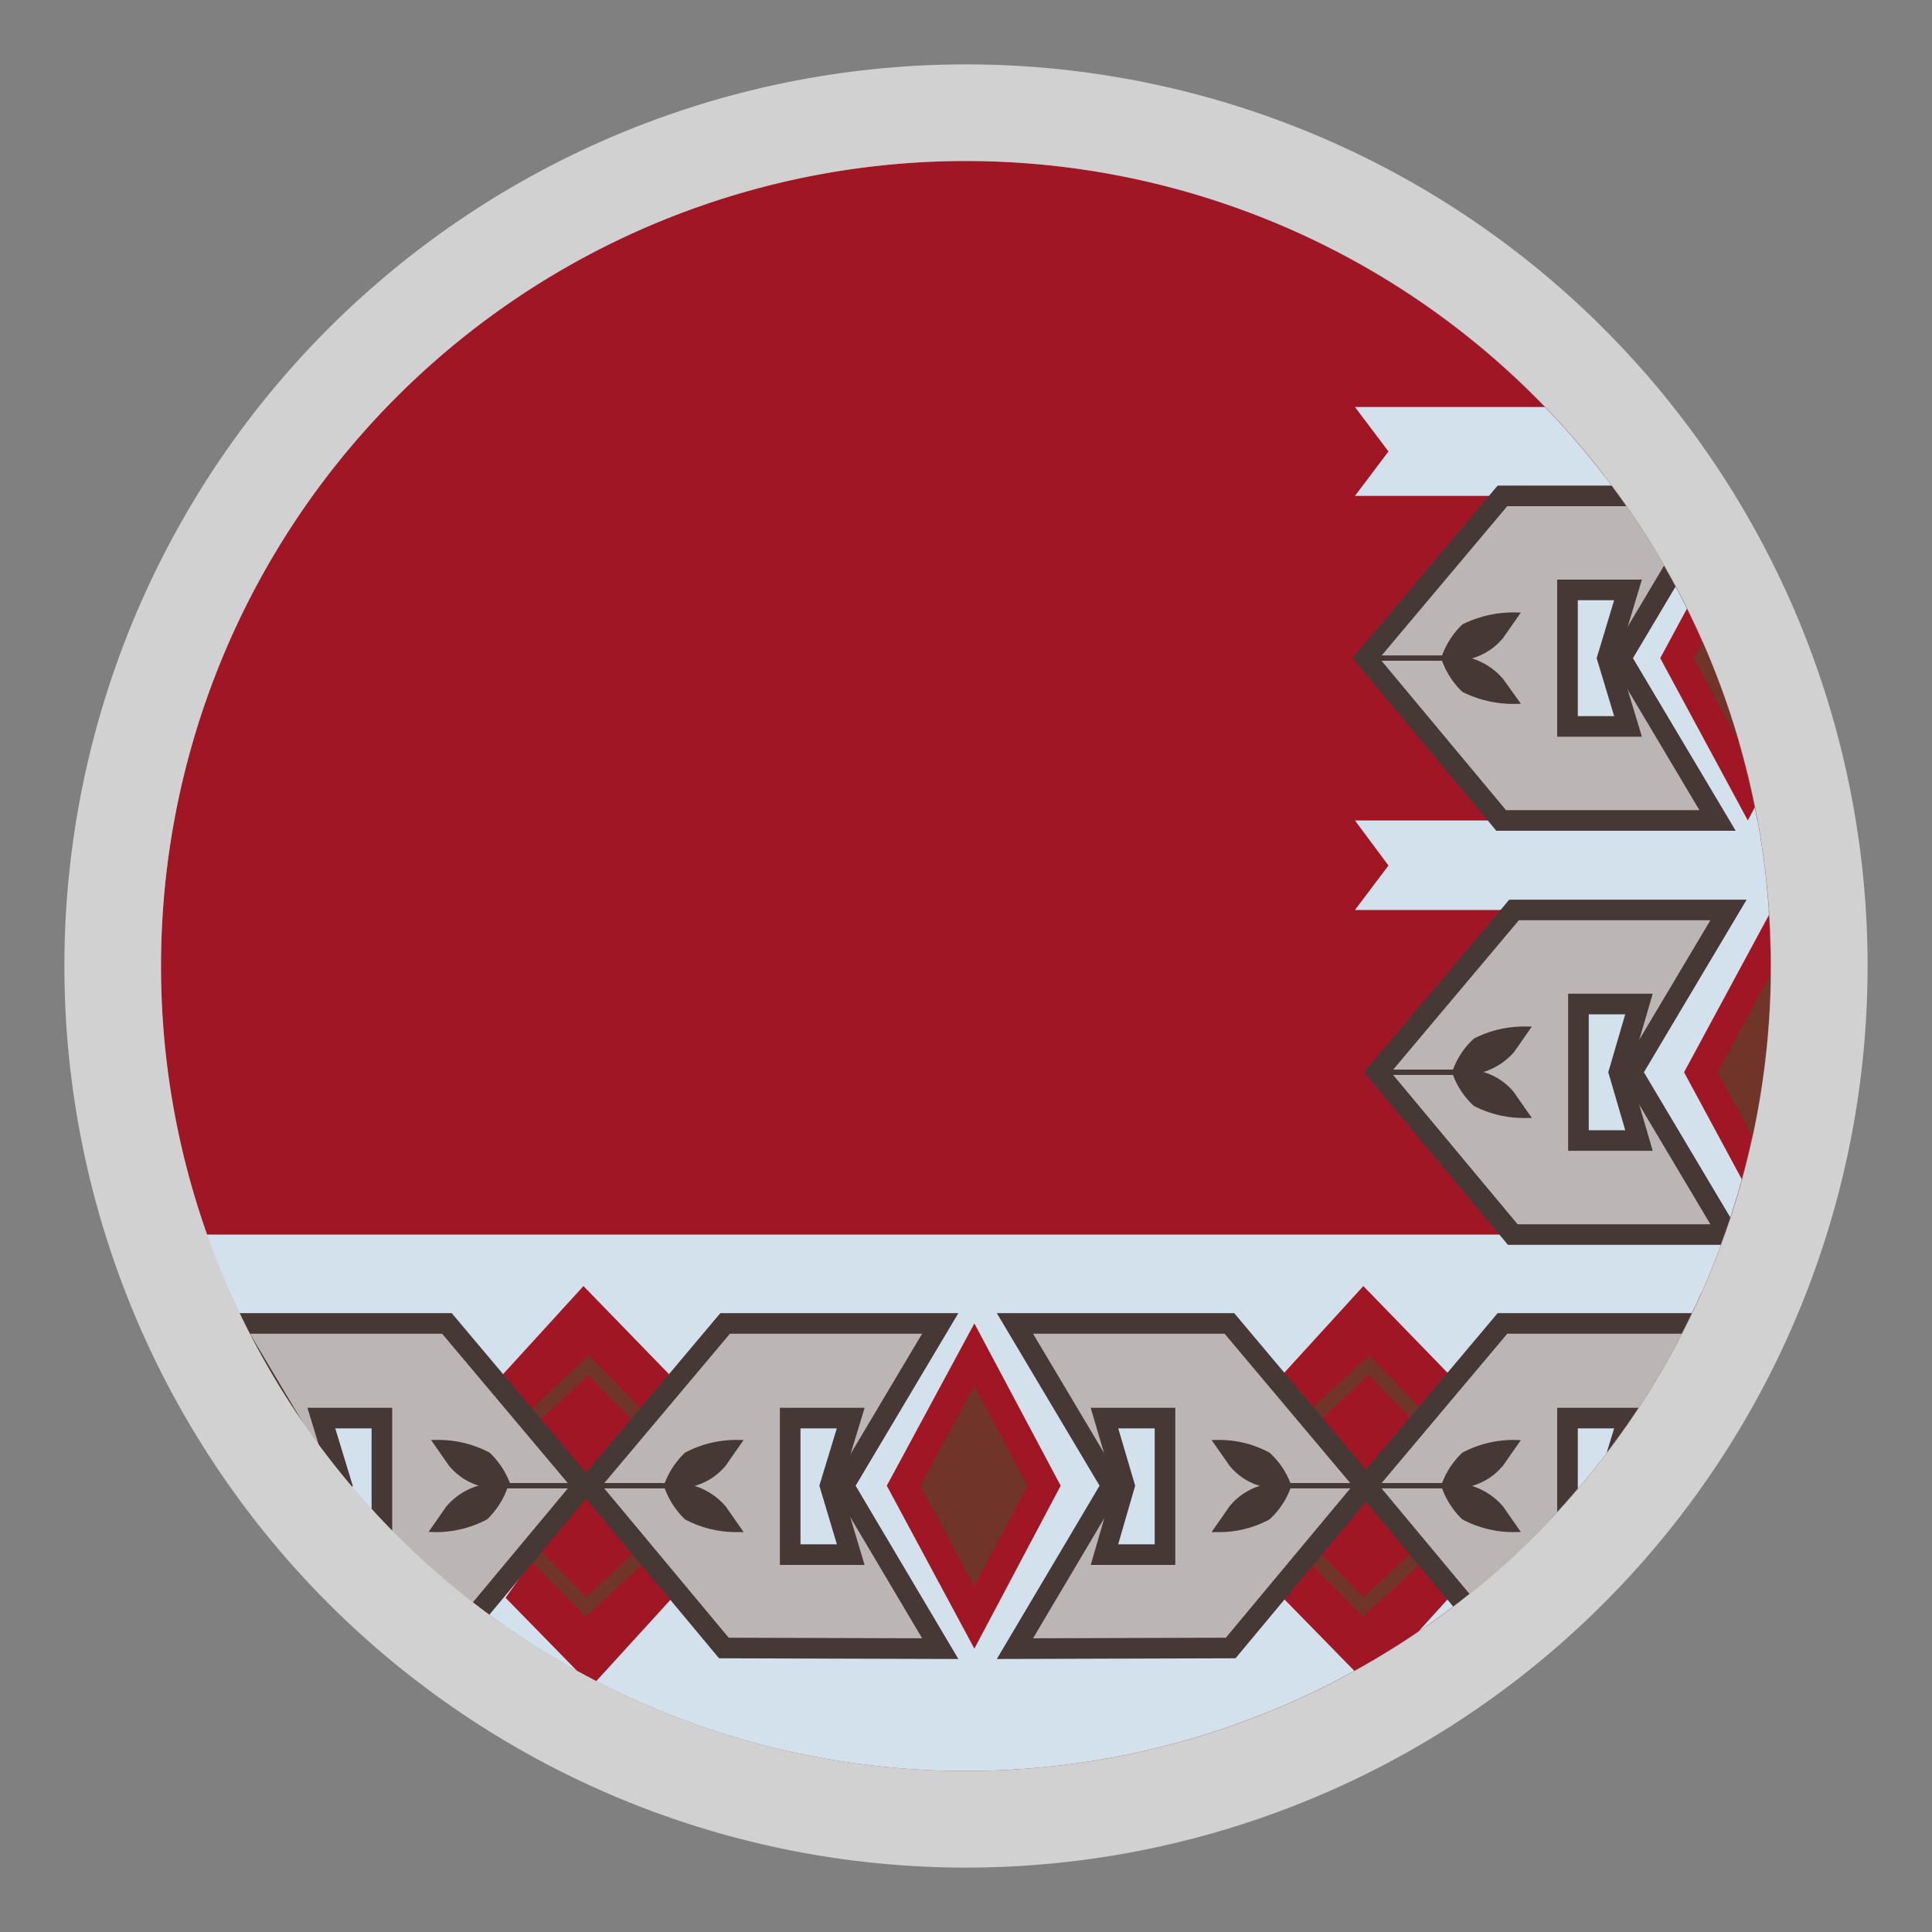
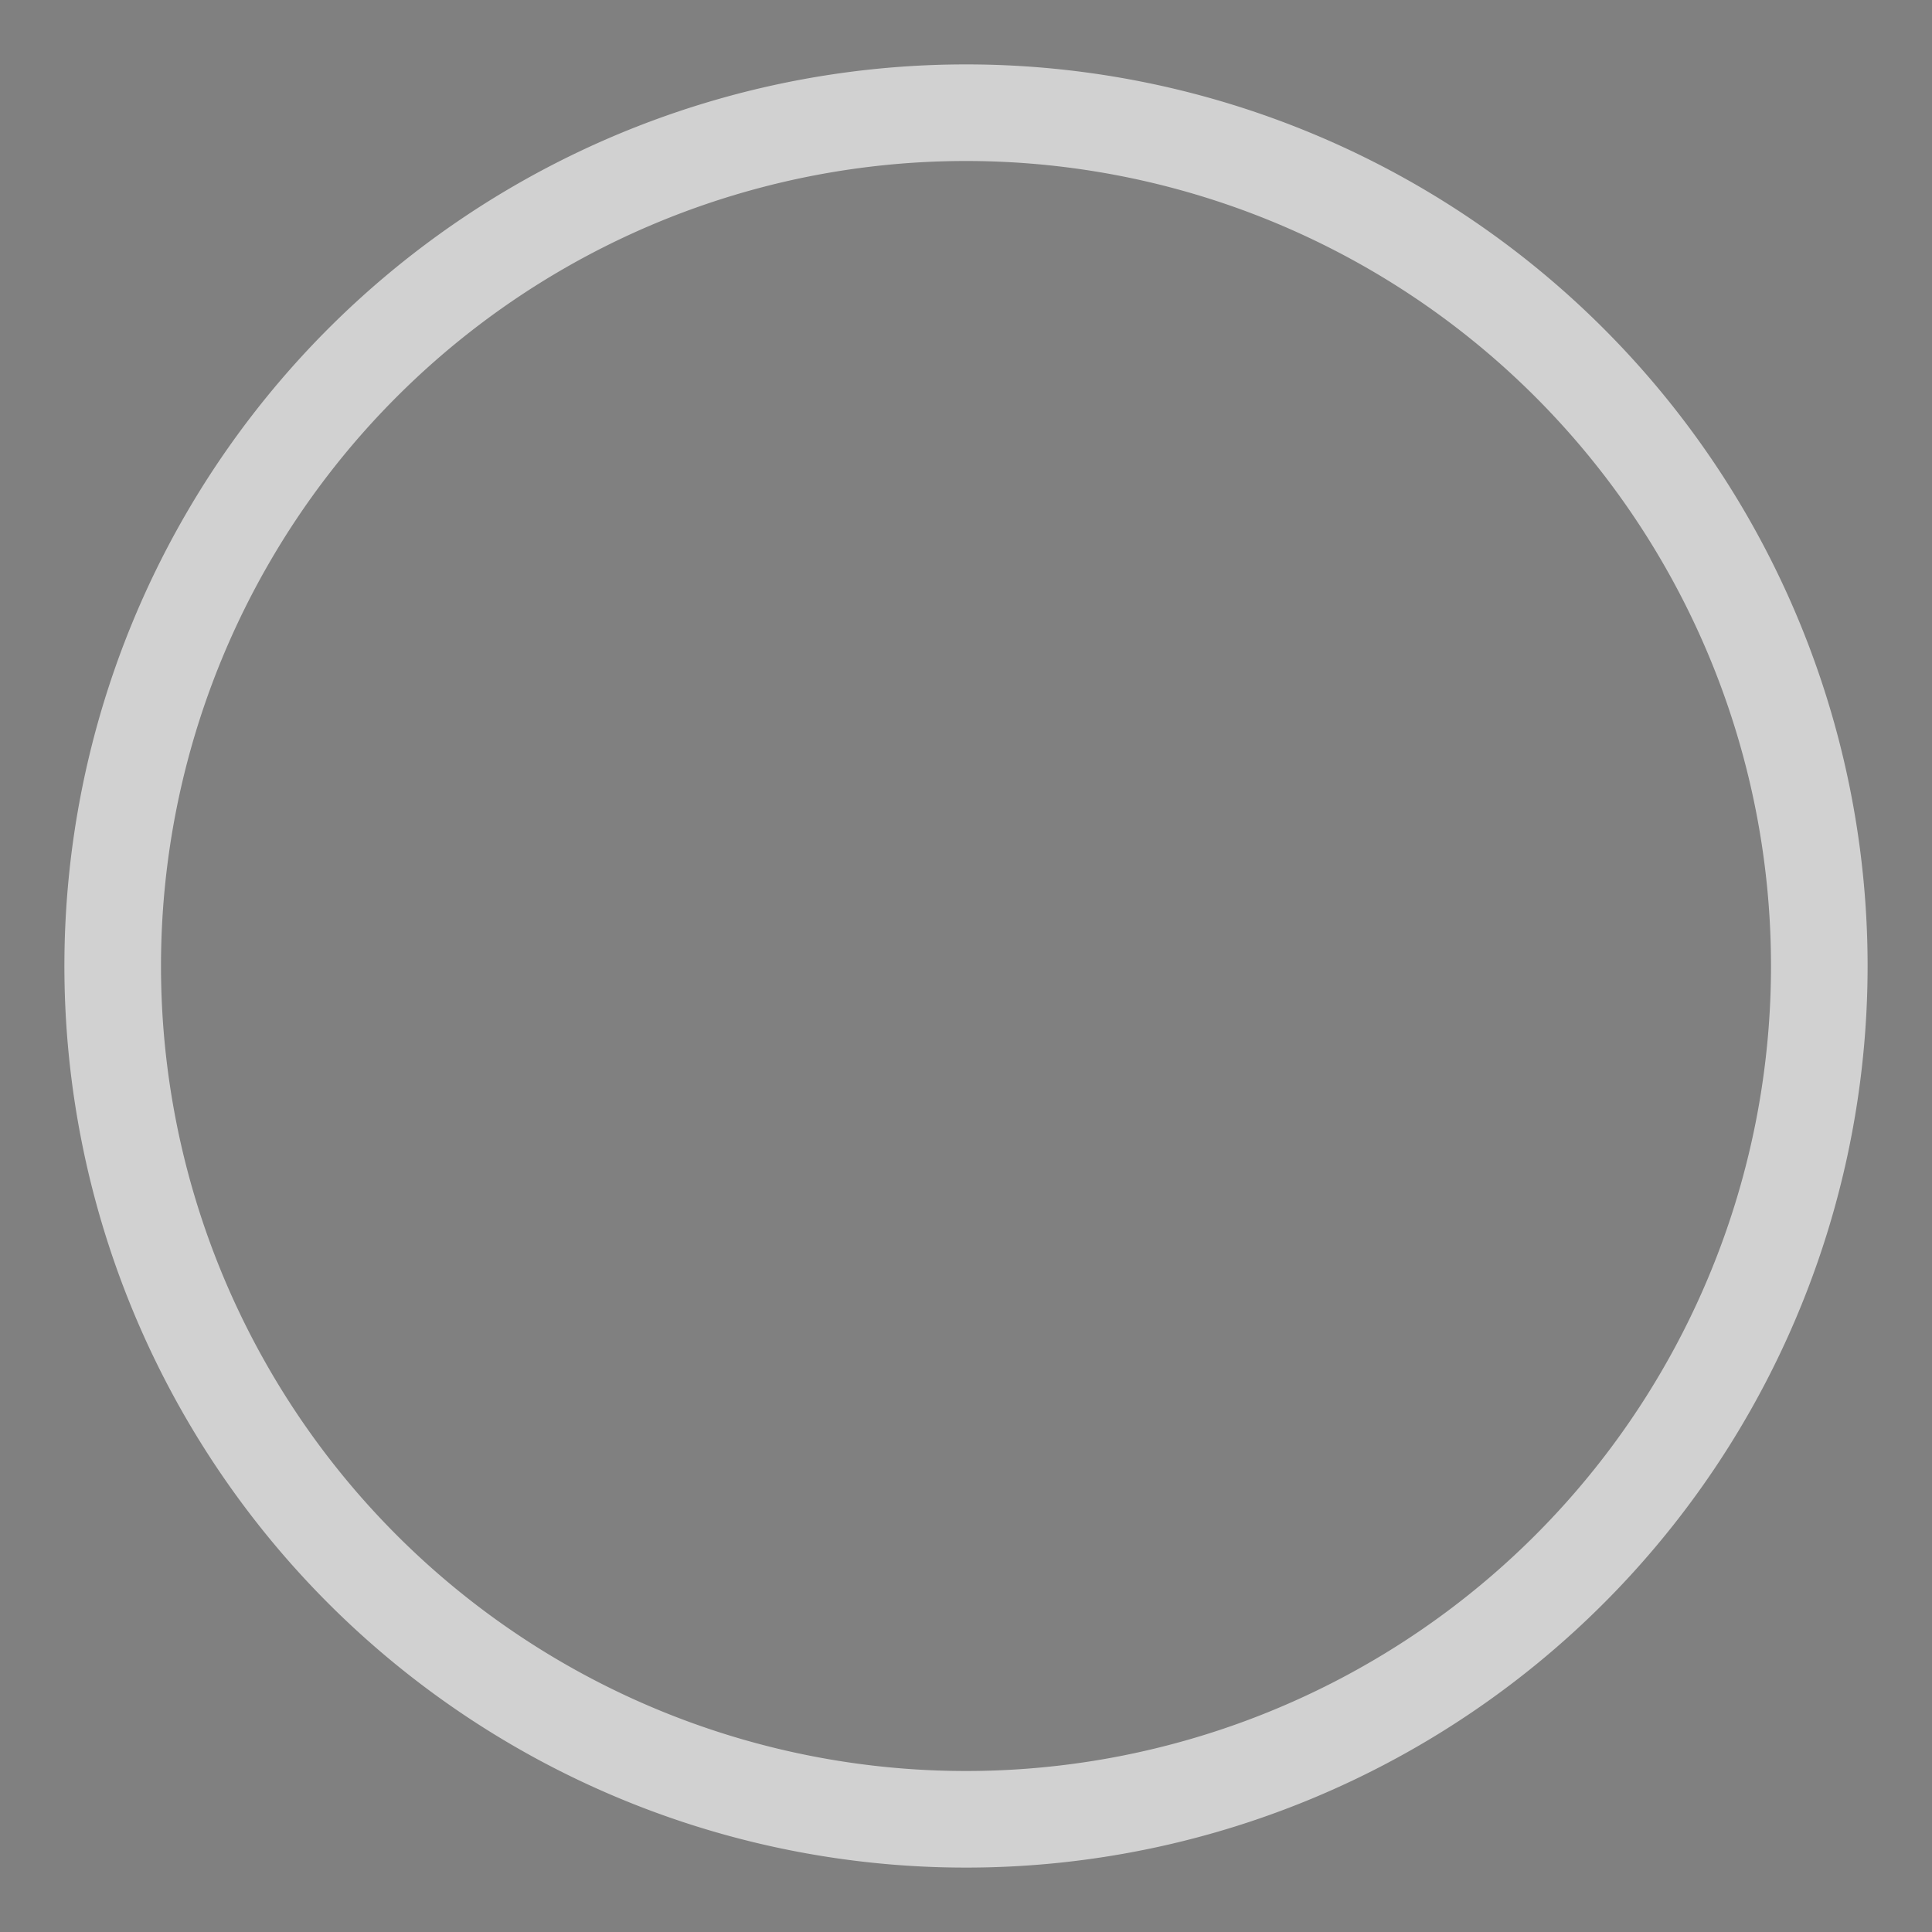
<svg xmlns="http://www.w3.org/2000/svg" id="Livello_1" data-name="Livello 1" viewBox="0 0 30 30">
  <rect x="0" y="0" width="30" height="30" fill="#808080" stroke="none" />
  <defs>
    <style>.cls-1,.cls-4,.cls-6{fill:none;}.cls-2{clip-path:url(#clip-path);}.cls-3{fill:#a11624;}.cls-4{stroke:#fff;stroke-width:0.88px;}.cls-4,.cls-6,.cls-7,.cls-8,.cls-9{stroke-miterlimit:10;}.cls-5,.cls-8{fill:#d3e1ec;}.cls-6{stroke:#713428;stroke-width:0.22px;}.cls-7{fill:#bcb5b5;}.cls-7,.cls-8,.cls-9{stroke:#463835;}.cls-7,.cls-8{stroke-width:0.32px;}.cls-9{fill:#463835;stroke-width:0.08px;}.cls-10{fill:#713428;}.cls-11{fill:#d1d1d1;}</style>
    <clipPath id="clip-path">
-       <path class="cls-1" d="M15,2.5A12.5,12.5,0,1,1,2.62,16.77,12.94,12.94,0,0,1,2.5,15,12.5,12.5,0,0,1,15,2.5Z" />
-     </clipPath>
+       </clipPath>
  </defs>
  <g class="cls-2">
    <path class="cls-3" d="M15,2.5A12.5,12.5,0,1,1,2.62,16.77,12.94,12.94,0,0,1,2.5,15,12.5,12.5,0,0,1,15,2.5Z" />
    <polyline class="cls-4" points="2.77 19.63 20.31 19.63 27.5 19.63" />
    <rect class="cls-5" x="2.63" y="19.17" width="24.73" height="8.42" />
    <polygon class="cls-3" points="7.81 21.34 9.06 19.97 10.39 21.34 9.14 23.07 7.81 21.34" />
    <polyline class="cls-6" points="8.26 22.02 9.14 21.2 9.94 22.02" />
    <polygon class="cls-3" points="19.92 21.34 21.17 19.97 22.5 21.34 21.26 23.07 19.92 21.34" />
    <polyline class="cls-6" points="20.37 22.02 21.26 21.2 22.05 22.02" />
    <polygon class="cls-3" points="10.44 24.81 9.19 26.18 7.85 24.81 9.1 23.07 10.44 24.81" />
    <polyline class="cls-6" points="9.98 24.14 9.1 24.95 8.3 24.14" />
    <rect class="cls-1" x="3.6" y="20.55" width="4.66" height="5.04" />
    <polygon class="cls-7" points="3.6 25.6 5.1 23.07 3.6 20.55 6.94 20.55 9.06 23.07 6.96 25.59 3.6 25.6" />
    <polygon class="cls-8" points="5.93 24.14 4.99 24.14 5.31 23.07 4.99 22.02 5.93 22.02 5.93 24.14" />
-     <path class="cls-9" d="M8.88,23.07H7.64a1,1,0,0,0-.68.35l-.23.33a1.65,1.65,0,0,0,.81-.19,1.24,1.24,0,0,0,.31-.49" />
+     <path class="cls-9" d="M8.88,23.07H7.64a1,1,0,0,0-.68.35a1.65,1.65,0,0,0,.81-.19,1.24,1.24,0,0,0,.31-.49" />
    <path class="cls-9" d="M8.88,23.07H7.64A.93.93,0,0,1,7,22.73l-.23-.33a1.65,1.65,0,0,1,.81.19,1.23,1.23,0,0,1,.31.48" />
    <rect class="cls-1" x="9.94" y="20.55" width="4.66" height="5.04" />
    <polygon class="cls-7" points="14.6 25.6 13.1 23.07 14.6 20.55 11.26 20.55 9.14 23.07 11.24 25.59 14.6 25.6" />
    <polygon class="cls-8" points="12.27 24.14 13.21 24.14 12.89 23.07 13.21 22.02 12.27 22.02 12.27 24.14" />
    <path class="cls-9" d="M9.32,23.07h1.24a1,1,0,0,1,.68.35l.23.33a1.65,1.65,0,0,1-.81-.19,1.24,1.24,0,0,1-.31-.49" />
    <path class="cls-9" d="M9.32,23.07h1.24a.93.93,0,0,0,.68-.34l.23-.33a1.65,1.65,0,0,0-.81.19,1.23,1.23,0,0,0-.31.48" />
    <polygon class="cls-3" points="22.5 24.81 21.26 26.18 19.92 24.81 21.17 23.07 22.5 24.81" />
    <polyline class="cls-6" points="22.05 24.14 21.17 24.95 20.37 24.14" />
    <rect class="cls-1" x="15.76" y="20.55" width="4.66" height="5.04" />
    <polygon class="cls-7" points="15.76 25.6 17.26 23.07 15.76 20.55 19.09 20.55 21.21 23.07 19.11 25.59 15.76 25.6" />
    <polygon class="cls-8" points="18.09 24.14 17.15 24.14 17.46 23.07 17.15 22.02 18.09 22.02 18.09 24.14" />
    <path class="cls-9" d="M21,23.07H19.79a.94.94,0,0,0-.67.35l-.23.33a1.6,1.6,0,0,0,.8-.19,1.19,1.19,0,0,0,.32-.49" />
    <path class="cls-9" d="M21,23.07H19.79a.91.91,0,0,1-.67-.34l-.23-.33a1.6,1.6,0,0,1,.8.19,1.19,1.19,0,0,1,.32.48" />
    <rect class="cls-1" x="22.01" y="20.55" width="4.66" height="5.04" />
    <polygon class="cls-7" points="26.67 25.6 25.17 23.07 26.67 20.55 23.33 20.55 21.21 23.07 23.31 25.59 26.67 25.6" />
    <polygon class="cls-8" points="24.34 24.14 25.28 24.14 24.96 23.07 25.28 22.02 24.34 22.02 24.34 24.14" />
    <path class="cls-9" d="M21.39,23.07h1.24a1,1,0,0,1,.68.35l.23.33a1.65,1.65,0,0,1-.81-.19,1.24,1.24,0,0,1-.31-.49" />
    <path class="cls-9" d="M21.39,23.07h1.24a.93.93,0,0,0,.68-.34l.23-.33a1.65,1.65,0,0,0-.81.19,1.23,1.23,0,0,0-.31.48" />
    <polygon class="cls-3" points="15.13 20.55 13.77 23.07 15.13 25.6 16.47 23.07 15.13 20.55" />
    <polygon class="cls-10" points="15.13 21.52 14.29 23.07 15.13 24.63 15.96 23.07 15.13 21.52" />
    <rect class="cls-5" x="23.51" y="7.37" width="4.33" height="11.8" />
    <polygon class="cls-3" points="27.51 14.13 26.15 16.65 27.51 19.17 28.85 16.65 27.51 14.13" />
    <polygon class="cls-10" points="27.51 15.1 26.67 16.65 27.51 18.2 28.33 16.65 27.51 15.1" />
    <polygon class="cls-5" points="21.04 14.13 27.84 14.13 27.84 12.74 21.04 12.74 21.56 13.44 21.04 14.13" />
    <rect class="cls-1" x="22.18" y="14.13" width="4.66" height="5.04" />
-     <polygon class="cls-7" points="26.84 19.17 25.34 16.65 26.84 14.13 23.51 14.13 21.39 16.65 23.49 19.17 26.84 19.17" />
    <polygon class="cls-8" points="24.51 17.71 25.45 17.71 25.14 16.65 25.45 15.59 24.51 15.59 24.51 17.71" />
-     <path class="cls-9" d="M21.56,16.65h1.25a.91.91,0,0,1,.67.34l.23.33a1.67,1.67,0,0,1-.8-.18,1.19,1.19,0,0,1-.32-.49" />
    <path class="cls-9" d="M21.56,16.65h1.25a1,1,0,0,0,.67-.34l.23-.33a1.67,1.67,0,0,0-.8.18,1.19,1.19,0,0,0-.32.49" />
    <polygon class="cls-3" points="27.14 7.7 25.78 10.22 27.14 12.74 28.48 10.22 27.14 7.7" />
    <polygon class="cls-10" points="27.14 8.67 26.3 10.22 27.14 11.78 27.96 10.22 27.14 8.67" />
    <polygon class="cls-5" points="21.04 7.7 27.84 7.7 27.84 6.32 21.04 6.32 21.56 7.01 21.04 7.7" />
    <rect class="cls-1" x="22.01" y="7.7" width="4.66" height="5.04" />
    <polygon class="cls-7" points="26.67 12.74 25.17 10.22 26.67 7.7 23.33 7.7 21.21 10.22 23.31 12.74 26.67 12.74" />
    <polygon class="cls-8" points="24.34 11.28 25.28 11.28 24.96 10.22 25.28 9.16 24.34 9.16 24.34 11.28" />
    <path class="cls-9" d="M21.39,10.22h1.24a1,1,0,0,1,.68.35l.23.32a1.73,1.73,0,0,1-.81-.18,1.24,1.24,0,0,1-.31-.49" />
    <path class="cls-9" d="M21.39,10.22h1.24a.93.93,0,0,0,.68-.34l.23-.33a1.73,1.73,0,0,0-.81.18,1.24,1.24,0,0,0-.31.49" />
  </g>
  <path class="cls-11" d="M15,2.5A12.5,12.5,0,1,1,2.5,15,12.5,12.5,0,0,1,15,2.5M15,1A14,14,0,1,0,29,15,14,14,0,0,0,15,1Z" />
</svg>